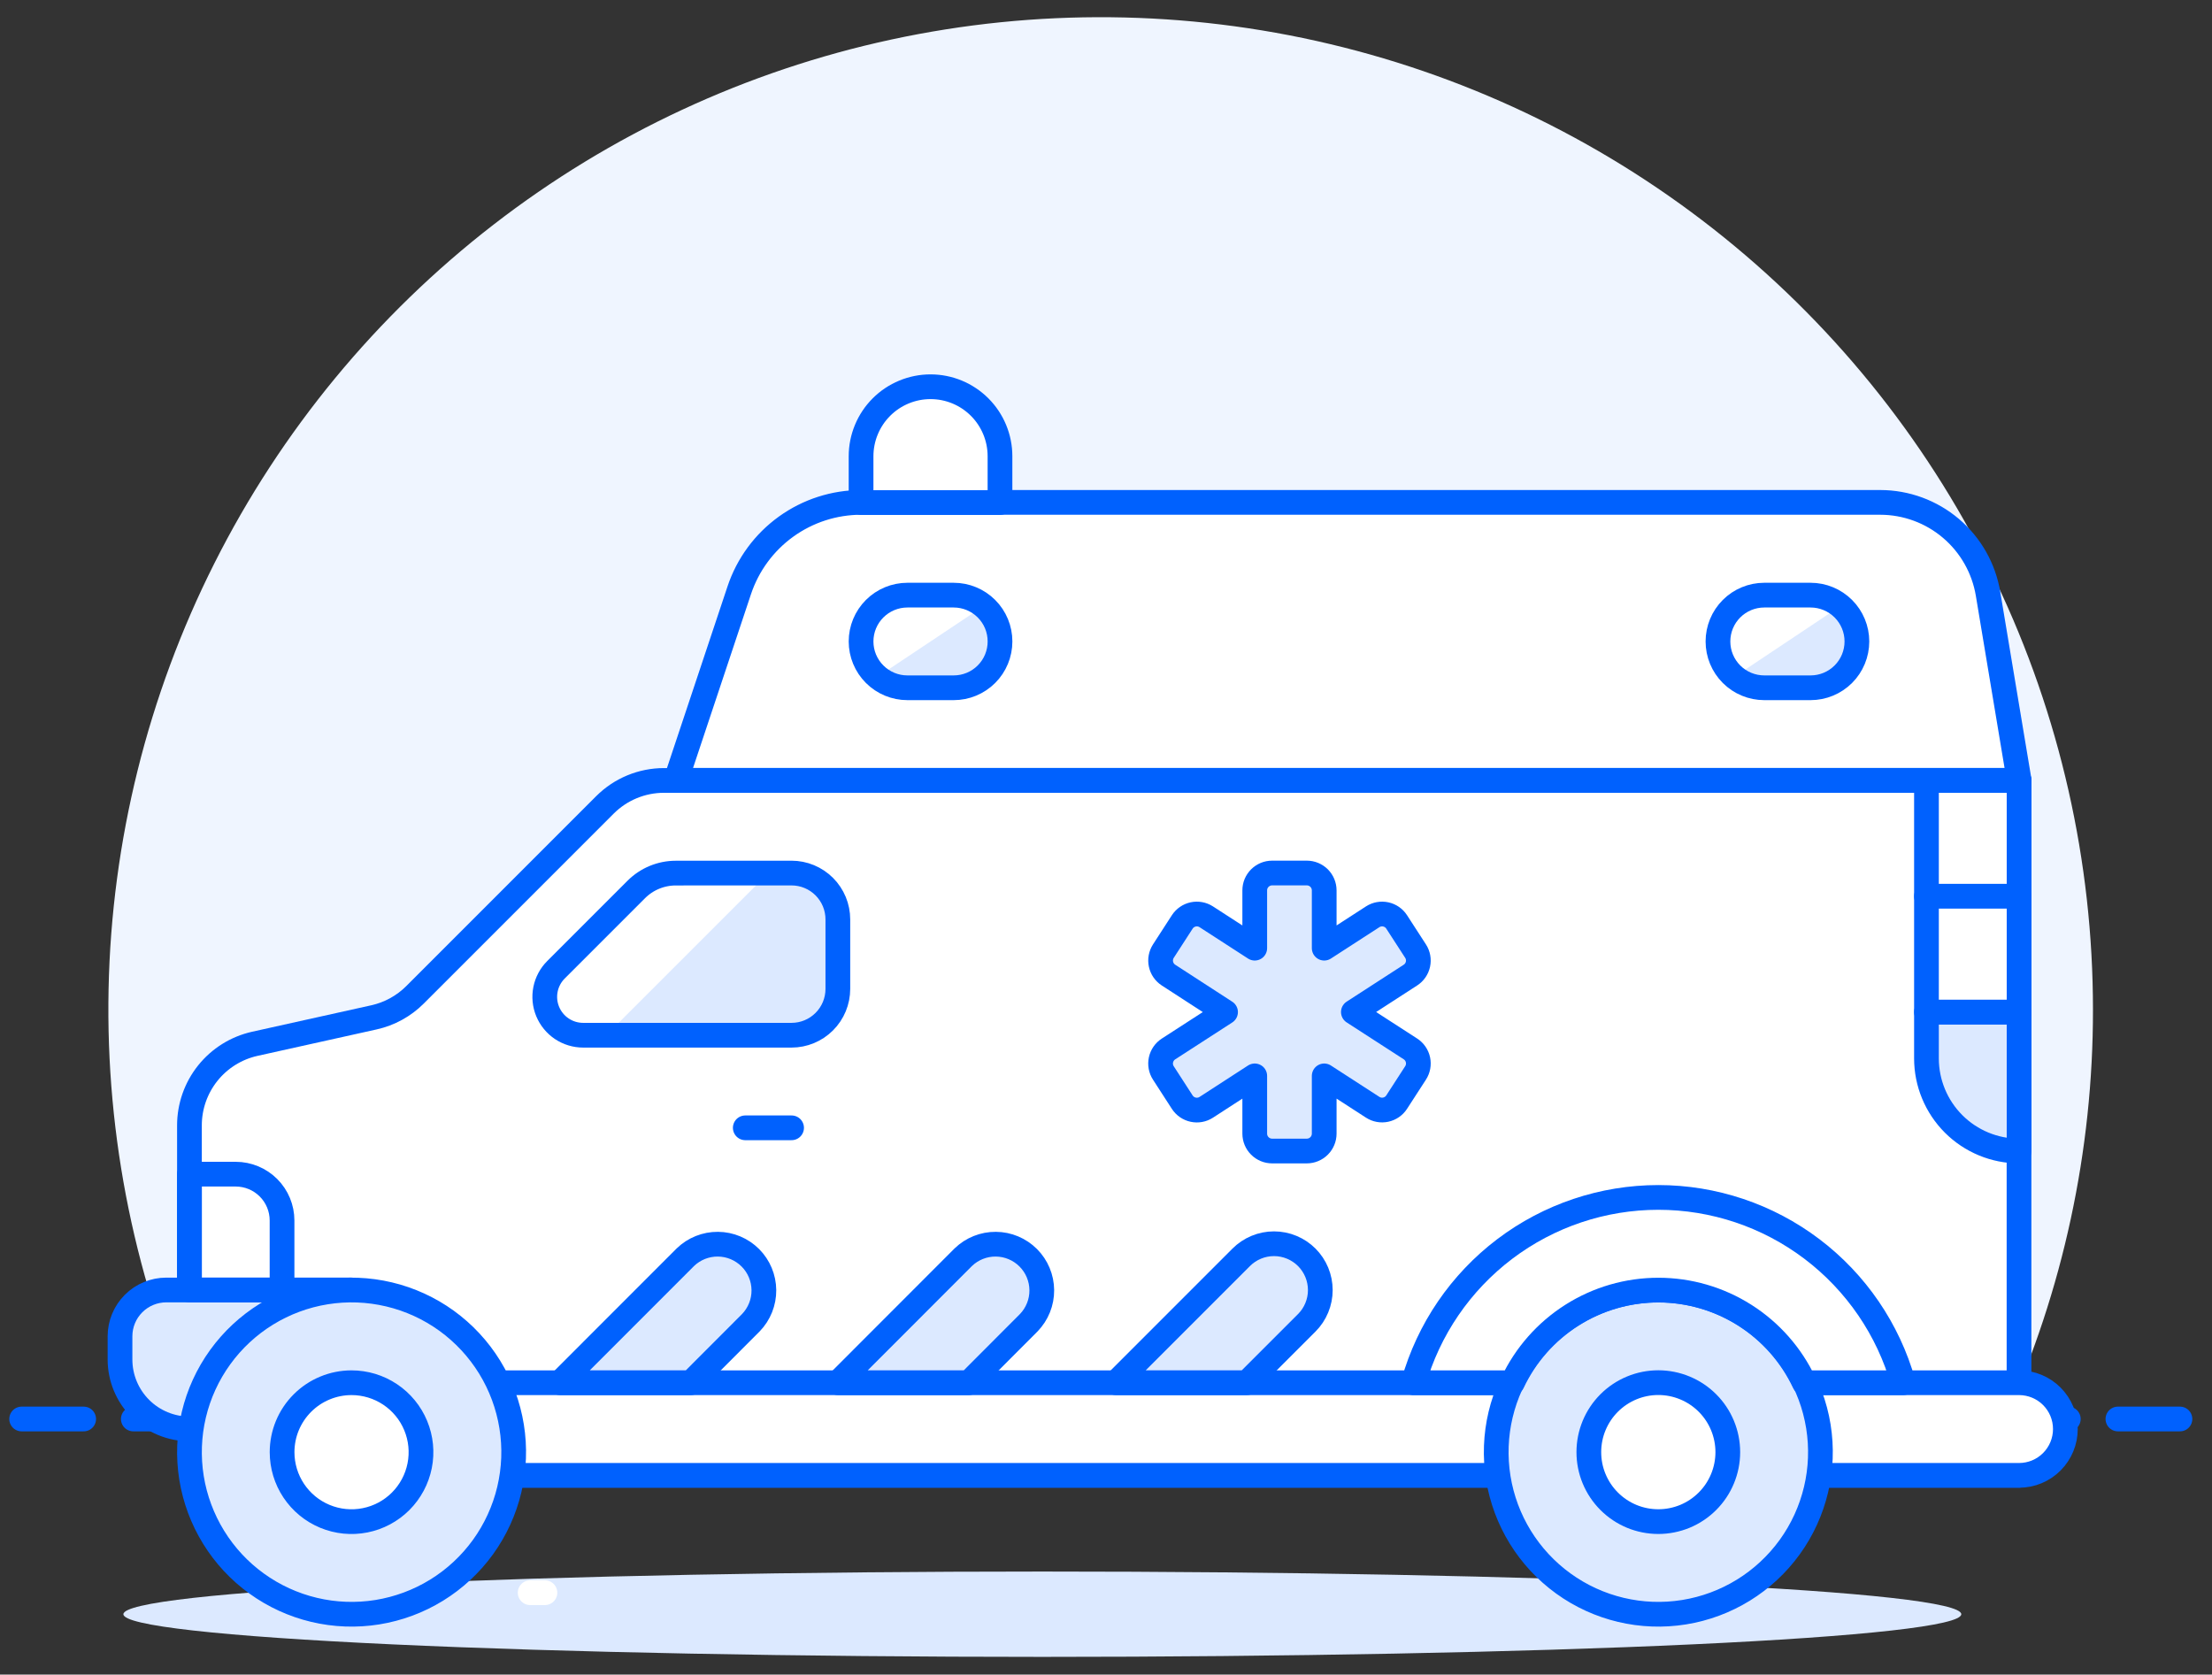
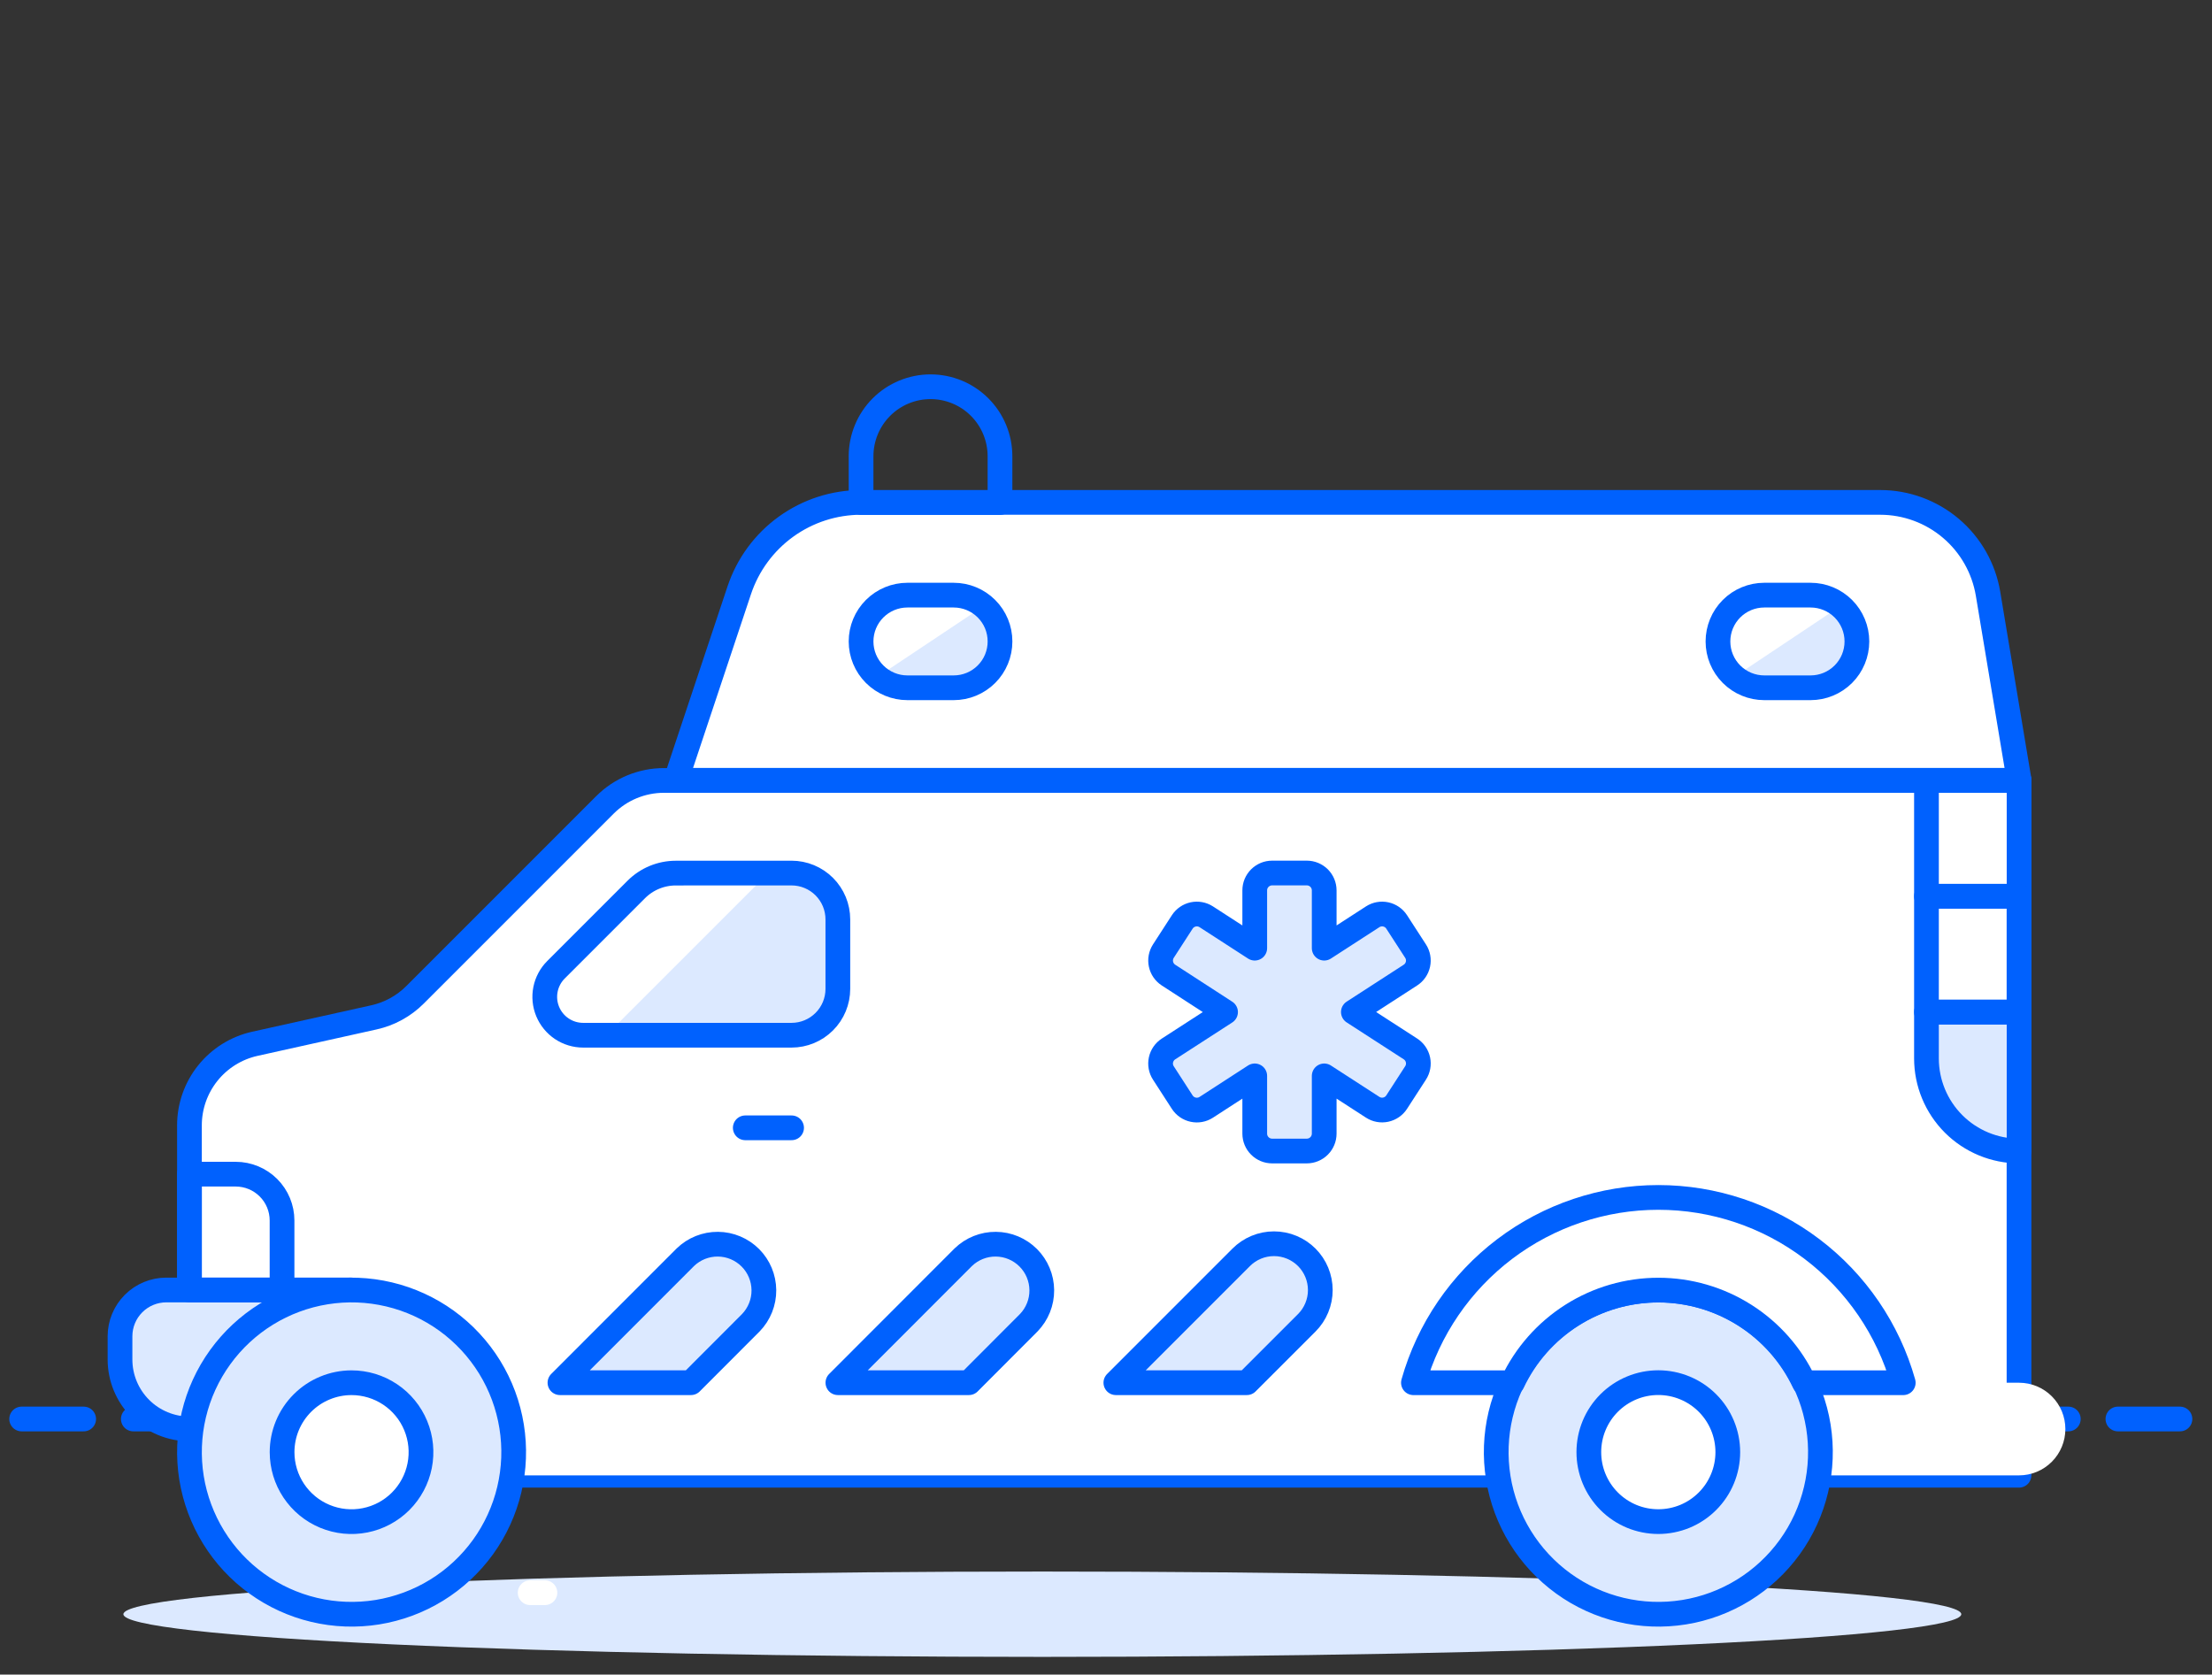
<svg xmlns="http://www.w3.org/2000/svg" width="107" height="81" viewBox="0 0 107 81" fill="none">
  <rect x="0" y="0" width="107" height="81" fill="#333333" stroke="none" />
  <path d="M5.969 78.08C5.969 78.627 10.652 79.152 18.988 79.539C27.325 79.926 38.631 80.144 50.42 80.144C62.21 80.144 73.516 79.926 81.852 79.539C90.189 79.152 94.872 78.627 94.872 78.08C94.872 77.532 90.189 77.007 81.852 76.62C73.516 76.233 62.21 76.016 50.42 76.016C38.631 76.016 27.325 76.233 18.988 76.62C10.652 77.007 5.969 77.532 5.969 78.08Z" fill="#DCE9FF" />
-   <path d="M101.242 48.838C101.243 41.674 99.641 34.601 96.552 28.137C93.463 21.674 88.967 15.983 83.393 11.483C77.819 6.983 71.308 3.788 64.338 2.132C57.368 0.476 50.116 0.401 43.114 1.913C36.111 3.424 29.536 6.484 23.87 10.868C18.204 15.252 13.591 20.848 10.37 27.247C7.148 33.645 5.399 40.684 5.252 47.846C5.105 55.008 6.563 62.113 9.519 68.638H96.97C99.792 62.419 101.249 55.667 101.242 48.838Z" fill="#EFF5FF" />
  <path d="M6.449 68.637H100.049" stroke="#0061FE" stroke-width="1.196" stroke-linecap="round" stroke-linejoin="round" />
  <path d="M1.047 68.637H4.047" stroke="#0061FE" stroke-width="1.196" stroke-linecap="round" stroke-linejoin="round" />
  <path d="M102.449 68.637H105.449" stroke="#0061FE" stroke-width="1.196" stroke-linecap="round" stroke-linejoin="round" />
  <path d="M25.645 77.039H26.36" stroke="white" stroke-width="1.196" stroke-linecap="round" />
  <path d="M97.665 71.358H17.003V62.397H9.164V54.435C9.164 53.516 9.477 52.625 10.051 51.908C10.625 51.191 11.426 50.691 12.322 50.49L18.093 49.209C18.843 49.042 19.53 48.665 20.073 48.122L29.262 38.933C30.019 38.176 31.046 37.75 32.118 37.75H97.665V71.358Z" fill="white" />
  <path d="M97.665 71.358H17.003V62.397H9.164V54.435C9.164 53.516 9.477 52.625 10.051 51.908C10.625 51.191 11.426 50.691 12.322 50.49L18.093 49.209C18.843 49.042 19.53 48.665 20.073 48.122L29.262 38.933C30.019 38.176 31.046 37.75 32.118 37.75H97.665V71.358Z" stroke="#0061FE" stroke-width="1.196" stroke-linecap="round" stroke-linejoin="round" />
  <path d="M96.167 28.723C95.961 27.488 95.325 26.366 94.371 25.557C93.416 24.747 92.206 24.302 90.954 24.301H41.657C40.352 24.301 39.081 24.711 38.023 25.474C36.964 26.237 36.173 27.314 35.76 28.551L32.695 37.744H97.671L96.167 28.723Z" fill="white" />
  <path d="M96.167 28.723C95.961 27.488 95.325 26.366 94.371 25.557C93.416 24.747 92.206 24.302 90.954 24.301H41.657C40.352 24.301 39.081 24.711 38.023 25.474C36.964 26.237 36.173 27.314 35.76 28.551L32.695 37.744H97.671L96.167 28.723Z" stroke="#0061FE" stroke-width="1.196" stroke-linecap="round" stroke-linejoin="round" />
  <path d="M97.667 66.883C98.261 66.883 98.831 67.119 99.251 67.539C99.671 67.959 99.907 68.529 99.907 69.123C99.907 69.717 99.671 70.287 99.251 70.707C98.831 71.128 98.261 71.364 97.667 71.364H23.723V66.883H97.667Z" fill="white" />
-   <path d="M97.667 66.883C98.261 66.883 98.831 67.119 99.251 67.539C99.671 67.959 99.907 68.529 99.907 69.123C99.907 69.717 99.671 70.287 99.251 70.707C98.831 71.128 98.261 71.364 97.667 71.364H23.723V66.883H97.667Z" stroke="#0061FE" stroke-width="1.196" stroke-linecap="round" stroke-linejoin="round" />
  <path d="M5.805 65.757C5.805 66.648 6.159 67.502 6.789 68.132C7.419 68.763 8.274 69.117 9.165 69.117H17.004V62.397H8.045C7.451 62.397 6.881 62.633 6.461 63.053C6.041 63.473 5.805 64.043 5.805 64.637V65.757Z" fill="#DCE9FF" />
  <path d="M5.805 65.757C5.805 66.648 6.159 67.502 6.789 68.132C7.419 68.763 8.274 69.117 9.165 69.117H17.004V62.397H8.045C7.451 62.397 6.881 62.633 6.461 63.053C6.041 63.473 5.805 64.043 5.805 64.637V65.757Z" stroke="#0061FE" stroke-width="1.196" stroke-linecap="round" stroke-linejoin="round" />
  <path d="M9.264 71.485C9.428 72.502 9.79 73.476 10.33 74.353C10.87 75.23 11.577 75.992 12.412 76.595C13.246 77.198 14.192 77.632 15.194 77.87C16.196 78.108 17.235 78.146 18.251 77.983C19.268 77.819 20.243 77.457 21.12 76.917C21.996 76.377 22.758 75.669 23.362 74.835C23.965 74 24.398 73.055 24.636 72.053C24.874 71.051 24.913 70.012 24.749 68.996C24.586 67.979 24.224 67.004 23.684 66.127C23.144 65.251 22.436 64.489 21.602 63.885C20.767 63.282 19.822 62.849 18.82 62.611C17.818 62.373 16.779 62.334 15.762 62.498C14.745 62.661 13.771 63.023 12.894 63.563C12.017 64.103 11.255 64.811 10.652 65.645C10.048 66.48 9.615 67.425 9.377 68.427C9.139 69.429 9.101 70.468 9.264 71.485Z" fill="#DCE9FF" />
  <path d="M9.264 71.485C9.428 72.502 9.79 73.476 10.33 74.353C10.87 75.23 11.577 75.992 12.412 76.595C13.246 77.198 14.192 77.632 15.194 77.87C16.196 78.108 17.235 78.146 18.251 77.983C19.268 77.819 20.243 77.457 21.12 76.917C21.996 76.377 22.758 75.669 23.362 74.835C23.965 74 24.398 73.055 24.636 72.053C24.874 71.051 24.913 70.012 24.749 68.996C24.586 67.979 24.224 67.004 23.684 66.127C23.144 65.251 22.436 64.489 21.602 63.885C20.767 63.282 19.822 62.849 18.82 62.611C17.818 62.373 16.779 62.334 15.762 62.498C14.745 62.661 13.771 63.023 12.894 63.563C12.017 64.103 11.255 64.811 10.652 65.645C10.048 66.48 9.615 67.425 9.377 68.427C9.139 69.429 9.101 70.468 9.264 71.485V71.485Z" stroke="#0061FE" stroke-width="1.196" stroke-linecap="round" stroke-linejoin="round" />
  <path d="M13.645 70.243C13.645 70.907 13.842 71.557 14.211 72.109C14.58 72.662 15.105 73.093 15.719 73.347C16.333 73.601 17.008 73.668 17.66 73.538C18.312 73.409 18.91 73.089 19.38 72.619C19.85 72.149 20.17 71.55 20.3 70.898C20.43 70.246 20.363 69.571 20.109 68.957C19.855 68.343 19.424 67.818 18.871 67.449C18.319 67.08 17.669 66.883 17.005 66.883C16.563 66.883 16.126 66.97 15.719 67.139C15.311 67.307 14.941 67.555 14.629 67.867C14.317 68.179 14.069 68.549 13.9 68.957C13.731 69.365 13.645 69.802 13.645 70.243Z" fill="white" />
  <path d="M13.645 70.243C13.645 70.907 13.842 71.557 14.211 72.109C14.58 72.662 15.105 73.093 15.719 73.347C16.333 73.601 17.008 73.668 17.66 73.538C18.312 73.409 18.91 73.089 19.38 72.619C19.85 72.149 20.17 71.55 20.3 70.898C20.43 70.246 20.363 69.571 20.109 68.957C19.855 68.343 19.424 67.818 18.871 67.449C18.319 67.08 17.669 66.883 17.005 66.883C16.563 66.883 16.126 66.97 15.719 67.139C15.311 67.307 14.941 67.555 14.629 67.867C14.317 68.179 14.069 68.549 13.9 68.957C13.731 69.365 13.645 69.802 13.645 70.243V70.243Z" stroke="#0061FE" stroke-width="1.196" stroke-linecap="round" stroke-linejoin="round" />
  <path d="M72.475 71.485C72.805 73.538 73.938 75.376 75.623 76.595C77.308 77.814 79.409 78.313 81.462 77.983C83.516 77.653 85.354 76.52 86.573 74.835C87.791 73.15 88.29 71.049 87.96 68.996C87.63 66.942 86.498 65.104 84.812 63.885C83.127 62.667 81.026 62.167 78.973 62.498C76.92 62.828 75.081 63.96 73.863 65.645C72.644 67.331 72.145 69.431 72.475 71.485Z" fill="#DCE9FF" />
  <path d="M72.475 71.485C72.805 73.538 73.938 75.376 75.623 76.595C77.308 77.814 79.409 78.313 81.462 77.983C83.516 77.653 85.354 76.52 86.573 74.835C87.791 73.15 88.29 71.049 87.96 68.996C87.63 66.942 86.498 65.104 84.812 63.885C83.127 62.667 81.026 62.167 78.973 62.498C76.92 62.828 75.081 63.96 73.863 65.645C72.644 67.331 72.145 69.431 72.475 71.485V71.485Z" stroke="#0061FE" stroke-width="1.196" stroke-linecap="round" stroke-linejoin="round" />
  <path d="M76.856 70.24C76.856 70.681 76.942 71.119 77.111 71.526C77.28 71.934 77.528 72.305 77.84 72.617C78.152 72.929 78.523 73.177 78.93 73.346C79.338 73.514 79.775 73.601 80.217 73.601C80.658 73.601 81.095 73.514 81.503 73.346C81.911 73.177 82.281 72.929 82.593 72.617C82.906 72.305 83.153 71.934 83.322 71.526C83.491 71.119 83.578 70.681 83.578 70.24C83.578 69.799 83.491 69.362 83.322 68.954C83.153 68.546 82.906 68.175 82.593 67.863C82.281 67.551 81.911 67.304 81.503 67.135C81.095 66.966 80.658 66.879 80.217 66.879C79.775 66.879 79.338 66.966 78.93 67.135C78.523 67.304 78.152 67.551 77.84 67.863C77.528 68.175 77.28 68.546 77.111 68.954C76.942 69.362 76.856 69.799 76.856 70.24Z" fill="white" />
  <path d="M76.856 70.24C76.856 70.681 76.942 71.119 77.111 71.526C77.28 71.934 77.528 72.305 77.84 72.617C78.152 72.929 78.523 73.177 78.93 73.346C79.338 73.514 79.775 73.601 80.217 73.601C80.658 73.601 81.095 73.514 81.503 73.346C81.911 73.177 82.281 72.929 82.593 72.617C82.906 72.305 83.153 71.934 83.322 71.526C83.491 71.119 83.578 70.681 83.578 70.24C83.578 69.799 83.491 69.362 83.322 68.954C83.153 68.546 82.906 68.175 82.593 67.863C82.281 67.551 81.911 67.304 81.503 67.135C81.095 66.966 80.658 66.879 80.217 66.879C79.775 66.879 79.338 66.966 78.93 67.135C78.523 67.304 78.152 67.551 77.84 67.863C77.528 68.175 77.28 68.546 77.111 68.954C76.942 69.362 76.856 69.799 76.856 70.24V70.24Z" stroke="#0061FE" stroke-width="1.196" stroke-linecap="round" stroke-linejoin="round" />
  <path d="M38.288 42.23C38.582 42.23 38.874 42.288 39.146 42.401C39.418 42.514 39.665 42.679 39.873 42.887C40.081 43.096 40.246 43.343 40.359 43.615C40.471 43.887 40.529 44.179 40.529 44.473V47.833C40.529 48.428 40.293 48.997 39.873 49.417C39.453 49.838 38.883 50.074 38.289 50.074H28.209C27.841 50.074 27.482 49.965 27.177 49.762C26.872 49.558 26.634 49.268 26.493 48.929C26.352 48.59 26.316 48.216 26.387 47.856C26.459 47.496 26.636 47.165 26.896 46.906L30.777 43.025C31.284 42.517 31.973 42.232 32.691 42.232L38.288 42.23Z" fill="#DCE9FF" />
  <path d="M32.689 42.23C31.971 42.231 31.283 42.516 30.775 43.024L26.894 46.904C26.635 47.164 26.459 47.495 26.387 47.855C26.316 48.215 26.352 48.588 26.493 48.927C26.634 49.266 26.871 49.556 27.176 49.759C27.481 49.963 27.84 50.072 28.207 50.072H29.327L37.169 42.23H32.689Z" fill="white" />
  <path d="M38.291 54.553H36.051" stroke="#0061FE" stroke-width="1.196" stroke-linecap="round" stroke-linejoin="round" />
  <path d="M13.643 62.397H9.164V56.795H11.405C11.998 56.796 12.568 57.032 12.987 57.452C13.407 57.872 13.643 58.441 13.643 59.035V62.397Z" stroke="#0061FE" stroke-width="1.196" stroke-linecap="round" stroke-linejoin="round" />
  <path d="M38.288 42.23C38.582 42.23 38.874 42.288 39.146 42.401C39.418 42.514 39.665 42.679 39.873 42.887C40.081 43.096 40.246 43.343 40.359 43.615C40.471 43.887 40.529 44.179 40.529 44.473V47.833C40.529 48.428 40.293 48.997 39.873 49.417C39.453 49.838 38.883 50.074 38.289 50.074H28.209C27.841 50.074 27.482 49.965 27.177 49.762C26.872 49.558 26.634 49.268 26.493 48.929C26.352 48.59 26.316 48.216 26.387 47.856C26.459 47.496 26.636 47.165 26.896 46.906L30.777 43.025C31.284 42.517 31.973 42.232 32.691 42.232L38.288 42.23Z" stroke="#0061FE" stroke-width="1.196" stroke-linecap="round" stroke-linejoin="round" />
  <path d="M87.277 66.883C86.647 65.544 85.649 64.411 84.399 63.618C83.149 62.824 81.699 62.403 80.219 62.403C78.738 62.403 77.288 62.824 76.038 63.618C74.789 64.411 73.79 65.544 73.16 66.883H68.371C69.1 64.303 70.652 62.031 72.79 60.413C74.928 58.795 77.537 57.92 80.218 57.92C82.9 57.92 85.508 58.795 87.646 60.413C89.784 62.031 91.336 64.303 92.065 66.883H87.277Z" fill="white" />
  <path d="M87.277 66.883C86.647 65.544 85.649 64.411 84.399 63.618C83.149 62.824 81.699 62.403 80.219 62.403C78.738 62.403 77.288 62.824 76.038 63.618C74.789 64.411 73.79 65.544 73.16 66.883H68.371C69.1 64.303 70.652 62.031 72.79 60.413C74.928 58.795 77.537 57.92 80.218 57.92C82.9 57.92 85.508 58.795 87.646 60.413C89.784 62.031 91.336 64.303 92.065 66.883H87.277Z" stroke="#0061FE" stroke-width="1.196" stroke-linecap="round" stroke-linejoin="round" />
  <path d="M93.188 51.194C93.188 52.383 93.66 53.522 94.5 54.363C95.34 55.203 96.48 55.675 97.668 55.675V48.955H93.188V51.194Z" fill="#DCE9FF" />
  <path d="M93.188 51.194C93.188 52.383 93.66 53.522 94.5 54.363C95.34 55.203 96.48 55.675 97.668 55.675V48.955H93.188V51.194Z" stroke="#0061FE" stroke-width="1.196" stroke-linecap="round" stroke-linejoin="round" />
  <path d="M93.188 37.75H97.668V43.352H93.188V37.75Z" fill="white" />
  <path d="M93.188 37.75H97.668V43.352H93.188V37.75Z" stroke="#0061FE" stroke-width="1.196" stroke-linecap="round" stroke-linejoin="round" />
-   <path d="M93.188 43.352H97.668V48.953H93.188V43.352Z" fill="white" />
  <path d="M93.188 43.352H97.668V48.953H93.188V43.352Z" stroke="#0061FE" stroke-width="1.196" stroke-linecap="round" stroke-linejoin="round" />
  <path d="M56.523 47.166C56.337 47.045 56.206 46.855 56.16 46.638C56.113 46.421 56.155 46.194 56.275 46.007L57.189 44.594C57.31 44.407 57.501 44.277 57.718 44.23C57.935 44.184 58.162 44.225 58.349 44.345L60.695 45.863V43.069C60.695 42.958 60.716 42.849 60.758 42.747C60.801 42.645 60.863 42.553 60.941 42.474C61.019 42.397 61.111 42.335 61.213 42.292C61.315 42.25 61.424 42.228 61.535 42.228H63.215C63.325 42.228 63.434 42.25 63.536 42.292C63.638 42.335 63.731 42.397 63.809 42.474C63.887 42.553 63.949 42.645 63.991 42.747C64.033 42.849 64.055 42.958 64.055 43.069V45.863L66.401 44.345C66.587 44.225 66.814 44.184 67.031 44.23C67.249 44.277 67.439 44.407 67.56 44.594L68.475 46.007C68.596 46.194 68.637 46.421 68.59 46.639C68.543 46.856 68.412 47.046 68.226 47.166L65.466 48.952L68.226 50.736C68.413 50.857 68.544 51.047 68.591 51.265C68.637 51.483 68.596 51.71 68.475 51.897L67.56 53.31C67.439 53.497 67.249 53.627 67.031 53.674C66.814 53.721 66.587 53.679 66.401 53.559L64.055 52.041V54.834C64.055 55.057 63.966 55.271 63.809 55.428C63.651 55.586 63.437 55.675 63.215 55.675H61.535C61.312 55.675 61.098 55.586 60.941 55.428C60.783 55.271 60.695 55.057 60.695 54.834V52.041L58.349 53.561C58.162 53.682 57.935 53.723 57.718 53.676C57.501 53.63 57.31 53.499 57.189 53.313L56.275 51.899C56.154 51.712 56.113 51.485 56.159 51.268C56.206 51.05 56.337 50.86 56.523 50.739L59.283 48.955L56.523 47.166Z" fill="#DCE9FF" stroke="#0061FE" stroke-width="1.196" stroke-linecap="round" stroke-linejoin="round" />
  <path d="M33.423 66.882L36.32 63.981C36.729 63.558 36.956 62.992 36.951 62.404C36.946 61.816 36.711 61.254 36.295 60.838C35.879 60.422 35.316 60.186 34.728 60.182C34.141 60.177 33.574 60.404 33.152 60.813L27.086 66.882H33.423Z" fill="#DCE9FF" stroke="#0061FE" stroke-width="1.196" stroke-linecap="round" stroke-linejoin="round" />
  <path d="M60.313 66.882L63.211 63.985C63.419 63.777 63.584 63.53 63.696 63.258C63.809 62.986 63.867 62.694 63.867 62.4C63.866 62.106 63.808 61.815 63.696 61.543C63.583 61.271 63.418 61.024 63.21 60.816C63.002 60.608 62.755 60.443 62.483 60.331C62.211 60.218 61.92 60.16 61.626 60.16C61.331 60.16 61.04 60.218 60.768 60.331C60.496 60.444 60.249 60.609 60.041 60.817L53.977 66.882H60.313Z" fill="#DCE9FF" stroke="#0061FE" stroke-width="1.196" stroke-linecap="round" stroke-linejoin="round" />
  <path d="M46.868 66.882L49.763 63.981C50.172 63.558 50.399 62.992 50.394 62.404C50.389 61.816 50.154 61.254 49.738 60.838C49.322 60.422 48.759 60.186 48.171 60.182C47.584 60.177 47.017 60.404 46.595 60.813L40.531 66.882H46.868Z" fill="#DCE9FF" stroke="#0061FE" stroke-width="1.196" stroke-linecap="round" stroke-linejoin="round" />
-   <path d="M45.012 18.707C45.904 18.707 46.758 19.061 47.388 19.691C48.018 20.321 48.372 21.176 48.372 22.067V24.309H41.652V22.068C41.652 21.627 41.739 21.19 41.908 20.782C42.077 20.374 42.324 20.004 42.636 19.692C42.948 19.379 43.319 19.132 43.726 18.963C44.134 18.794 44.571 18.707 45.012 18.707Z" fill="white" />
  <path d="M45.012 18.707C45.904 18.707 46.758 19.061 47.388 19.691C48.018 20.321 48.372 21.176 48.372 22.067V24.309H41.652V22.068C41.652 21.627 41.739 21.19 41.908 20.782C42.077 20.374 42.324 20.004 42.636 19.692C42.948 19.379 43.319 19.132 43.726 18.963C44.134 18.794 44.571 18.707 45.012 18.707Z" stroke="#0061FE" stroke-width="1.196" stroke-linecap="round" stroke-linejoin="round" />
  <path d="M41.652 31.026C41.652 31.321 41.71 31.612 41.822 31.884C41.935 32.156 42.1 32.403 42.308 32.611C42.516 32.819 42.763 32.985 43.035 33.097C43.307 33.21 43.598 33.268 43.893 33.268H46.132C46.726 33.268 47.296 33.032 47.716 32.612C48.136 32.192 48.372 31.622 48.372 31.027C48.372 30.433 48.136 29.863 47.716 29.443C47.296 29.023 46.726 28.787 46.132 28.787H43.892C43.597 28.787 43.306 28.845 43.035 28.957C42.763 29.07 42.516 29.235 42.308 29.443C42.1 29.651 41.935 29.898 41.822 30.169C41.71 30.441 41.652 30.732 41.652 31.026Z" fill="#DCE9FF" />
  <path d="M42.471 32.722L47.554 29.333C47.16 28.988 46.657 28.794 46.133 28.787H43.892C43.597 28.787 43.306 28.845 43.035 28.957C42.763 29.07 42.516 29.235 42.308 29.443C42.1 29.651 41.935 29.898 41.822 30.169C41.71 30.441 41.652 30.732 41.652 31.026C41.655 31.352 41.73 31.673 41.872 31.966C42.013 32.259 42.218 32.517 42.471 32.722Z" fill="white" />
  <path d="M41.652 31.027C41.652 31.622 41.888 32.192 42.309 32.612C42.729 33.032 43.299 33.268 43.893 33.268H46.133C46.727 33.268 47.297 33.032 47.717 32.612C48.138 32.192 48.373 31.622 48.373 31.027C48.373 30.433 48.138 29.863 47.717 29.443C47.297 29.023 46.727 28.787 46.133 28.787H43.893C43.299 28.787 42.729 29.023 42.309 29.443C41.888 29.863 41.652 30.433 41.652 31.027V31.027Z" stroke="#0061FE" stroke-width="1.196" stroke-linecap="round" stroke-linejoin="round" />
  <path d="M83.102 31.026C83.101 31.321 83.159 31.612 83.272 31.884C83.384 32.156 83.549 32.403 83.757 32.611C83.965 32.819 84.212 32.985 84.484 33.097C84.756 33.21 85.048 33.268 85.342 33.268H87.581C87.875 33.268 88.167 33.21 88.439 33.097C88.71 32.985 88.957 32.82 89.165 32.612C89.373 32.404 89.538 32.157 89.651 31.885C89.764 31.613 89.822 31.322 89.822 31.027C89.822 30.733 89.764 30.442 89.651 30.17C89.538 29.898 89.373 29.651 89.165 29.443C88.957 29.235 88.71 29.07 88.439 28.958C88.167 28.845 87.875 28.787 87.581 28.787H85.341C85.047 28.787 84.755 28.845 84.484 28.957C84.212 29.07 83.965 29.235 83.757 29.443C83.549 29.651 83.384 29.898 83.272 30.169C83.159 30.441 83.101 30.732 83.102 31.026Z" fill="#DCE9FF" />
  <path d="M83.921 32.722L89.001 29.333C88.607 28.988 88.103 28.794 87.58 28.787H85.341C84.747 28.787 84.177 29.023 83.757 29.443C83.338 29.863 83.102 30.432 83.102 31.026C83.105 31.352 83.18 31.673 83.321 31.966C83.463 32.259 83.668 32.517 83.921 32.722Z" fill="white" />
  <path d="M83.102 31.027C83.102 31.622 83.338 32.192 83.758 32.612C84.178 33.032 84.748 33.268 85.342 33.268H87.582C88.177 33.268 88.746 33.032 89.167 32.612C89.587 32.192 89.823 31.622 89.823 31.027C89.823 30.433 89.587 29.863 89.167 29.443C88.746 29.023 88.177 28.787 87.582 28.787H85.342C84.748 28.787 84.178 29.023 83.758 29.443C83.338 29.863 83.102 30.433 83.102 31.027V31.027Z" stroke="#0061FE" stroke-width="1.196" stroke-linecap="round" stroke-linejoin="round" />
</svg>